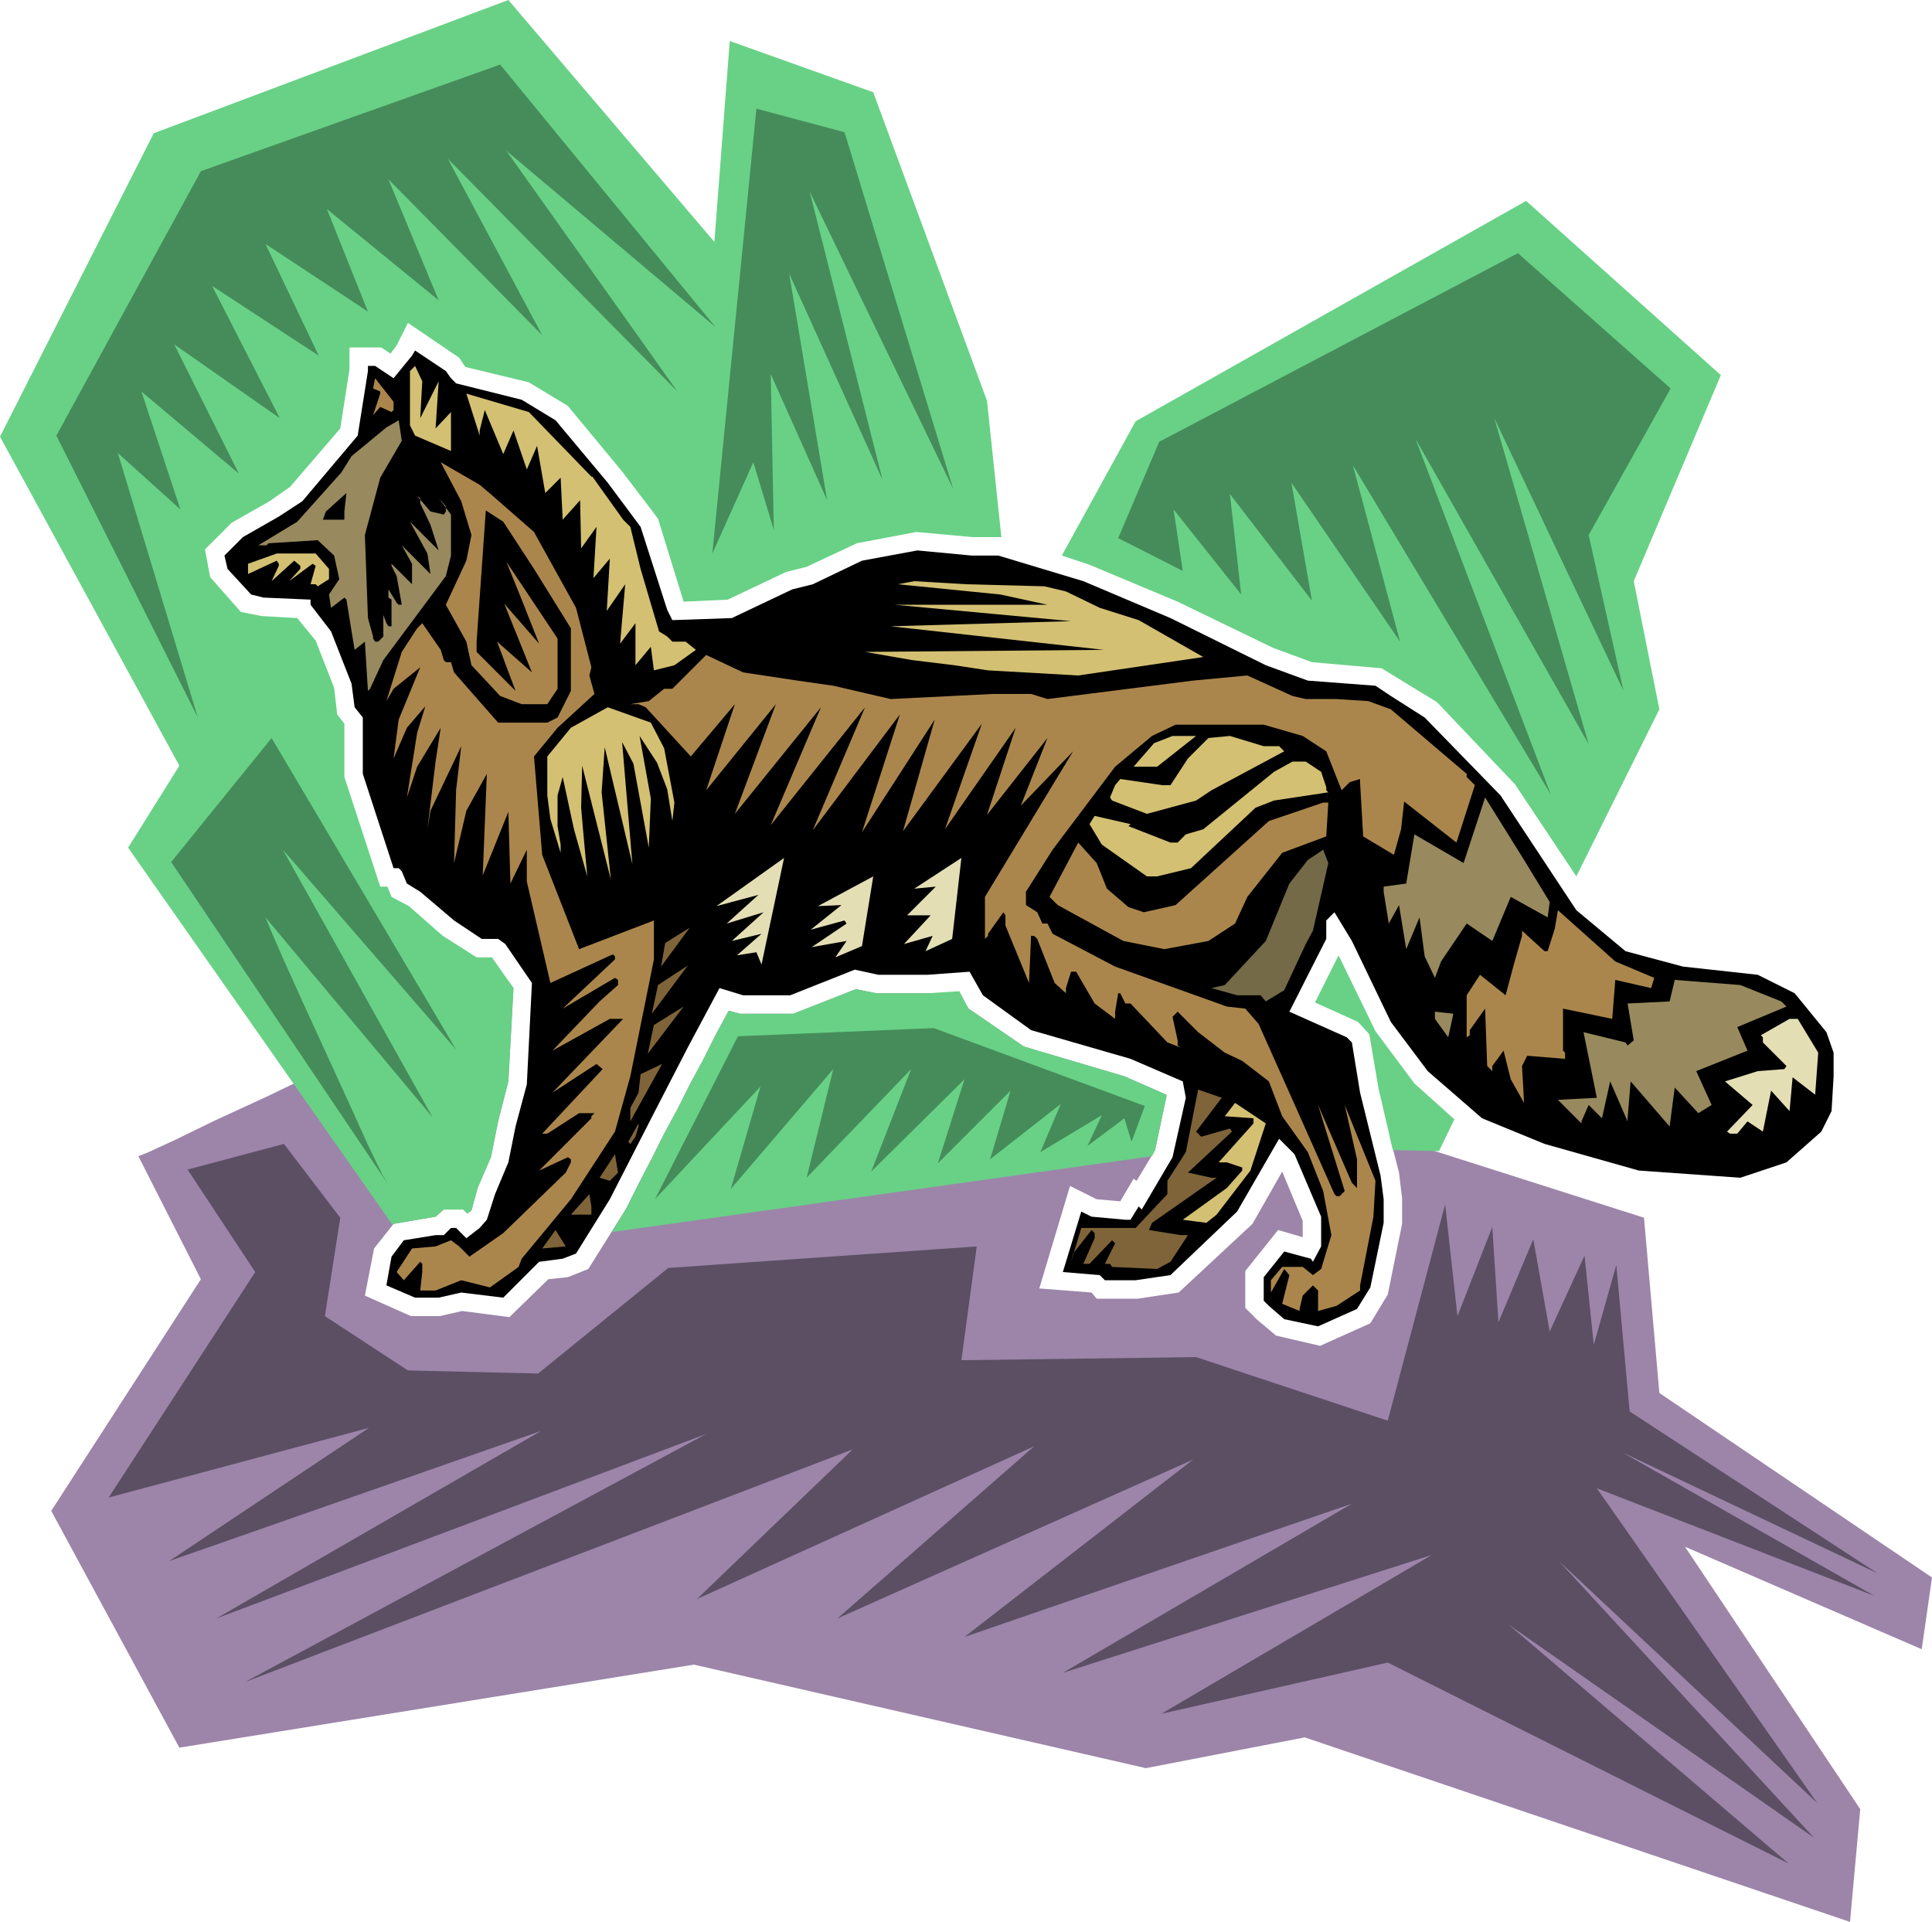
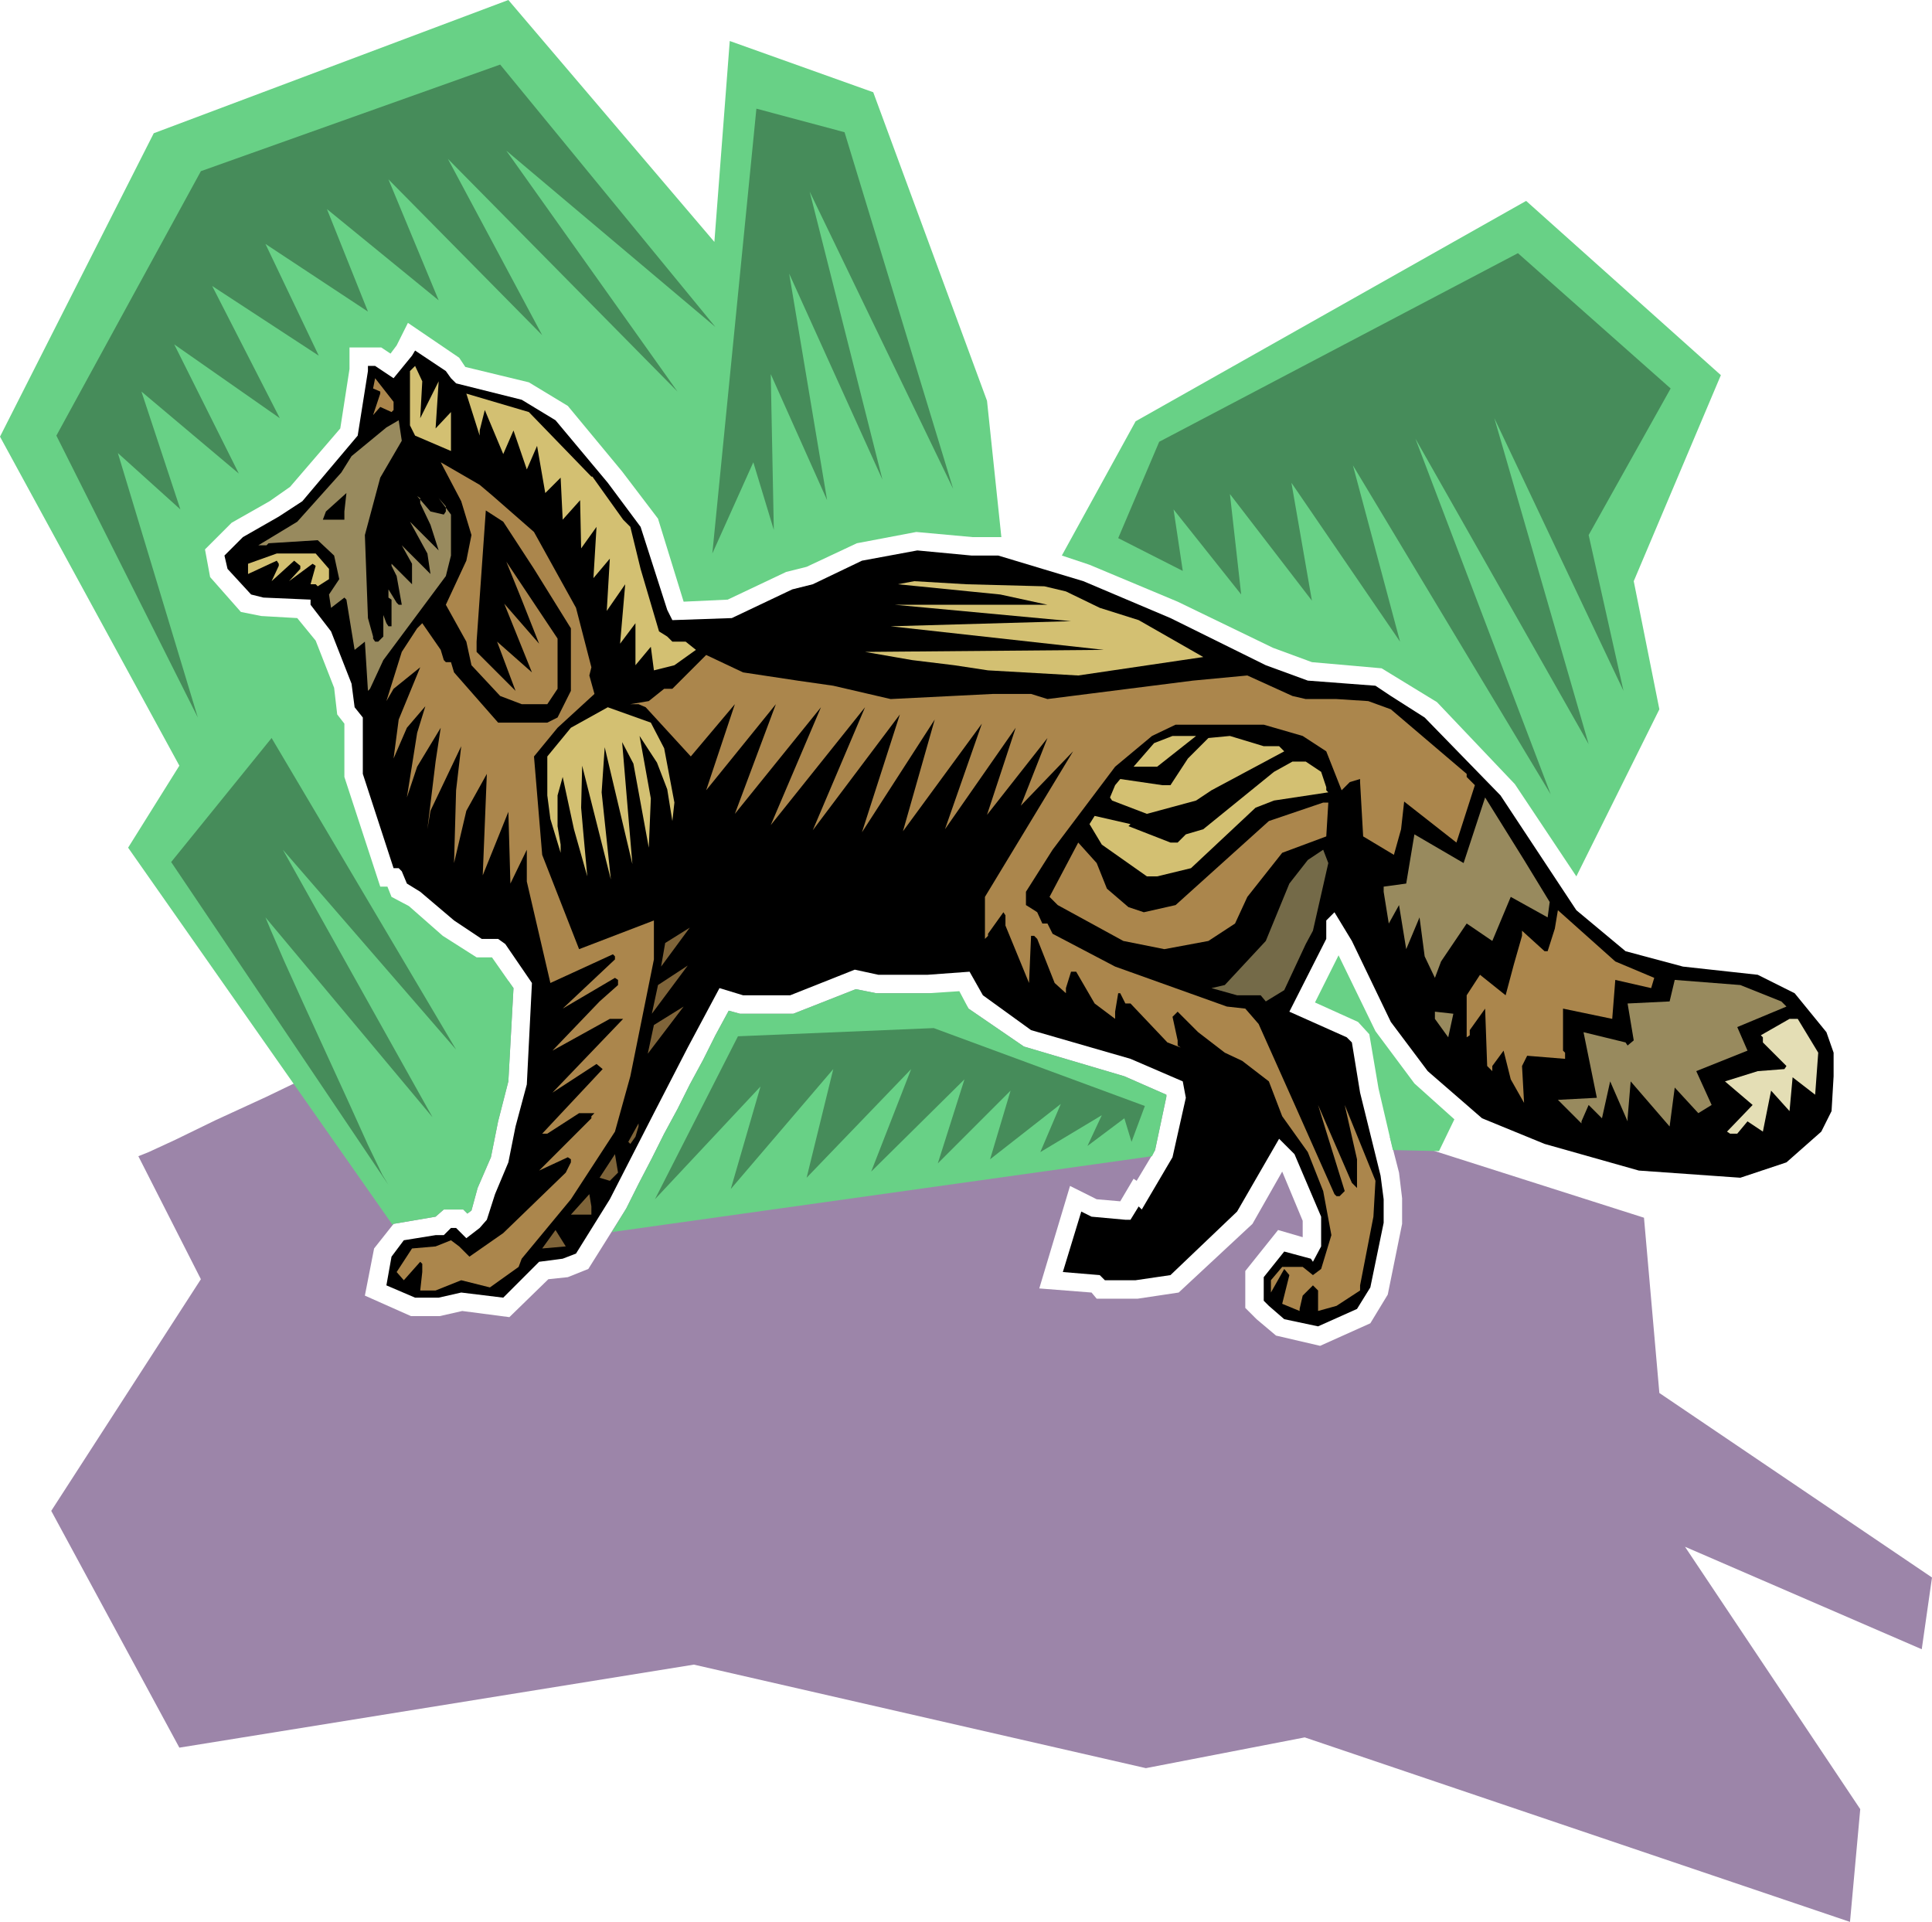
<svg xmlns="http://www.w3.org/2000/svg" fill-rule="evenodd" height="6.247in" preserveAspectRatio="none" stroke-linecap="round" viewBox="0 0 1885 1875" width="6.28in">
  <style>.pen1{stroke:none}.brush3{fill:#000}.brush4{fill:#d3c072}.brush5{fill:#ab864c}.brush6{fill:#988a5e}.brush8{fill:#e4deb5}.brush9{fill:#7f6439}</style>
  <path class="pen1" style="fill:#9c85a9" d="m914 969 27 9 4 6 54 37 98 29 41 18v2l-11 52-18 30-3-2-13 22-23-2-26-13-30 100 51 4 5 6h40l40-6 72-67 29-51 20 48v16l-24-7-32 40v36l11 11 19 16 43 10 49-22 17-28 14-69v-25l-3-25-9-35 248 79 15 171 266 180-10 70-231-100 171 256-10 110-532-180-155 30-441-101-502 81-125-231 146-226-61-120 10-4 26-12 39-19 50-23 56-27 61-29 61-29 58-28 5 7-5 91-10 39-7 35-13 30-6 22-4 3-4-4h-19l-8 7-41 7-19 24-9 46 45 20h28l22-5 46 6 38-37 19-2 20-8 37-59 12-24 13-25 12-24 13-24 12-24 13-24 12-24 13-24 11 3h52l61-24 20 4h59z" />
  <path class="pen1" d="m1124 1128-527 74 14-23 12-24 13-25 12-24 13-24 12-24 13-24 12-24 13-24 11 3h52l61-24 20 4h51l30-2 9 17 54 37 98 29 41 18v2l-11 52-3 6zm-741 67L125 827l50-80L0 426l150-296L496 0l201 236 15-196 140 50 111 301 14 133h-28l-55-5-58 11-49 23-20 5-57 27-43 2-25-81-35-46-53-64-38-23-62-15-6-9-50-34-11 22-6 8-9-6h-31v21l-9 58-49 57-20 14-37 21-26 26 5 27 30 34 20 4 35 2 18 22 18 46 3 26 7 9v52l35 107h7l4 10 17 9 33 29 33 21h15l21 30-5 91-10 39-7 35-13 30-6 22-4 3-4-4h-19l-8 7-41 7-1 1zm653-653 72-131 381-215 190 170-85 201 25 125-81 163-60-90-76-80-54-33-68-6-38-14-93-45-86-36-27-9zm383 550-15 31-45-1-14-60-9-53-11-12-42-19 23-46 36 74 38 51 39 35z" style="fill:#68d186" />
  <path class="pen1 brush3" d="m440 369 5 5 64 16 33 20 51 61 32 43 26 81 5 10 58-2 59-28 20-5 48-23 54-10 53 5h26l83 25 85 36 93 46 41 15 66 5 15 10 33 21 74 76 74 112 48 40 56 15 73 8 36 18 31 38 7 20v23l-2 34-10 20-34 30-45 15-99-7-92-26-61-25-53-46-36-48-38-79-17-28-8 8v18l-36 71 56 25 5 5 8 49 20 81 3 23v23l-13 63-13 21-38 17-33-7-15-13-5-5v-23l20-25 26 7 2 3 8-15v-29l-26-61-15-15-41 71-65 62-34 5h-30l-5-5-36-3 18-59 10 5 33 3h5l8-13 3 3 30-51 13-58-3-16-51-22-97-28-47-34-13-23-41 3h-48l-23-5-63 25h-46l-23-7-31 58-33 64-43 84-33 53-13 5-23 3-35 35-41-5-22 5h-23l-28-12 5-28 12-16 31-5h8l7-7h5l10 10 13-10 7-8 8-25 13-31 7-35 11-41 5-99-26-38-7-5h-16l-27-18-33-28-13-8-5-12-3-3h-5l-30-92v-55l-8-10-3-23-20-51-20-26v-5l-46-2-12-3-23-25-3-13 18-18 35-20 23-15 54-64 10-63v-5h7l18 12 18-22 3-5 30 20 5 7z" />
  <path class="pen1 brush4" d="m428 372-3 46 15-16v38l-35-15-5-10v-53l5-5 7 15-2 36 18-36z" />
  <path class="pen1 brush5" d="m384 400-2 2-11-5-7 8 7-21v-2l-7-3 2-10 18 23v8z" />
  <path class="pen1 brush4" d="m578 465 30 42 7 7 10 41 18 61 8 5 5 5h13l10 8-21 15-20 5-3-23-15 18v-41l-15 20 5-58-18 26 3-51-16 19 3-50-15 21-1-47-17 19-2-41-15 15-8-46-10 23-13-38-10 23-18-43-5 20v5l-13-41 61 18 61 63h1z" />
  <path class="pen1 brush6" d="m371 466-15 56 3 81 5 18v2l2 3h3l5-5v-21l3 8 2 3h3v-26l-3-2v-8l8 13 2 2h3l-5-28-5-10v-2l20 20v-20l-10-18 28 28-3-20-17-31 28 28-8-25-10-21v-5l-3-2 13 15 13 3 2-3v-5l-7-8 12 16v40l-5 20-61 82-13 28-2 2-3-48-10 8-8-49-2-2-13 10-2-13 10-15-5-23-16-15-48 3-2 2h-8l38-23 43-48 10-16 34-28 12-7 3 20-21 36z" />
  <path class="pen1 brush5" d="m481 484 40 35 41 74 15 58-2 8 5 18-36 33-23 28 8 96 36 92 73-28v38l-23 114-15 54-43 66-48 58-3 8-28 20-28-7-25 10h-15l2-18v-8l-2-2-16 18-7-8 15-23 23-2 15-6 8 6 10 10 33-23 61-59 5-10v-3l-3-2-28 13 51-51v-2l3-3h-15l-31 20h-5l59-63-6-5-43 28 69-72h-13l-56 31 46-48 18-16v-5l-3-2-51 30 51-48v-3l-2-2-61 28-23-99v-31l-16 33-2-70-25 62 4-99-20 36-12 51 2-71 5-43-30 63-3 18 8-66 5-33-23 38-10 30 10-63 8-26-18 21-13 30 5-38 21-51-26 21-7 12 15-48 15-23 5-5 18 26 3 10 2 2h5l3 10 43 49h48l10-5 13-26v-61l-36-58-30-46-17-11-9 128v10l38 38-18-48 34 30-27-67 34 39-17-43-15-37 50 75v49l-10 15h-25l-21-8-28-30-5-23-20-36 20-43 5-25-10-33-20-38 38 22 13 11z" />
  <path class="pen1 brush3" d="M336 507h-21l3-8 20-18-2 18v8z" />
  <path class="pen1 brush4" d="M321 555v10l-11 7-2-2h-5l5-18-3-2-23 17 11-12v-3l-6-5-22 20 7-15v-2l-2-3-28 13v-10l28-10h38l13 15zm698 17 21 5 33 16 38 12 63 36-122 18-88-5-33-5-41-5-46-8 233-2-208-23 176-5-172-16h149l-46-10-100-10 16-3 51 3 76 2z" />
  <path class="pen1 brush5" d="m778 664 35 5 56 13 100-5h37l16 5 142-18 53-5 44 20 13 3h30l31 2 22 8 74 63v3l8 8-18 56-51-40-3 27-7 25-30-18-3-53v-3l-10 3-8 8-15-38-23-15-38-11h-86l-23 11-36 30-61 81-26 41v13l8 5 3 2 5 11h5l5 10 61 32 109 39 18 2 13 15 38 85 36 81 2 2h3l5-5-18-58-8-26 33 76 5 5v-28l-12-53 30 74-2 35-13 67v5l-23 15-18 5v-20l-5-5-10 10-3 13v2l-17-7 7-28-5-6-13 23v-12l11-13h20l10 8 8-6 10-33-8-43-15-38-25-35-13-34-26-20-17-8-26-20-20-20-5 5 5 23v5l3 2-13-5-36-38h-5l-5-10h-2l-3 18v7l-20-15-18-31h-5l-5 16v5l-11-10-17-43-3-3h-3l-2 46-23-56v-10l-2-3-15 21v2l-3 3v-41l86-142-51 53 26-66-59 75 28-85-69 99 36-103-77 105 31-109-71 110 37-115-85 113 51-120-92 115 49-115-84 104 40-107-68 84 28-84-43 51-44-48-7-3h-8l18-3 15-12h8l33-33 36 17 53 8z" />
  <path class="pen1 brush4" d="m648 730 10 53-2 18-5-31-10-26-17-26 11 61-2 48-15-82-11-21 10 119-27-114-3 44 9 85-28-111-1 41 2 23 4 44-13-46-11-51-5 18v30l3 18v8l-10-33-3-23v-38l23-28 36-20 42 15 13 25zm481 18h-23l20-23 18-7h23l-38 30z" />
  <path class="pen1 brush4" d="m1248 728 5 5-71 38-15 10-48 13-34-13-2-3 5-12 5-6 41 6h8l17-26 20-20 21-2 33 10h15z" />
  <path class="pen1 brush4" d="m1289 753 5 15v3l2 2-53 8-18 7-63 59-33 8h-10l-44-31-12-20 5-8 35 8-2 2 41 16h7l8-8 17-5 69-56 18-10h13l15 10z" />
  <path class="pen1 brush6" d="m1512 880-2 15-36-20-18 43-22-15-3-2-25 37-6 16-10-21-5-38-13 31-7-43-10 18-5-31v-5l22-3 8-48 48 28 21-64 38 61 25 41z" />
  <path class="pen1 brush5" d="m1294 816-43 16-34 43-12 26-26 17-43 8-40-8-64-35-8-8 28-53 18 20 10 25 21 18 15 5 31-7 91-82 53-18h5l-2 33z" />
  <path class="pen1" style="fill:#746a48" d="m1281 908-7 13-21 45-18 11-5-6h-23l-25-7 13-3 40-43 23-56 18-23 15-10 5 13-15 66z" />
-   <path class="pen1 brush8" d="m743 941-5-12-19 3 24-21-29 7 31-28-36 11 31-28-41 11 66-47-22 104zm186-25-26 12 7-15-28 8 26-28h-23l28-28-21 2 46-30-9 79zm-88 7-26 11 11-16-34 6 34-23-2-3-33 9 30-24-23 1 54-29-11 68z" />
  <path class="pen1 brush5" d="m1611 964-35-8-3 38-48-10v41l2 2v6l-37-3-5 10 2 36-13-23-7-28-11 15v5l-5-5-2-56-15 21v5l-3 2v-41l13-20 25 20 8-30 8-28v-5l22 20h3l7-22 3-18 56 50 38 16-3 10z" />
  <path class="pen1 brush9" d="m642 961 29-19-35 47 6-28zm-4 39 29-18-35 46 6-28zm11-80 24-15-28 38 4-23z" />
  <path class="pen1 brush6" d="m1738 977 5 5-48 20 10 23-50 20 15 33-13 8-23-25-5 38-38-44-3 36v3l-17-39-8 36-13-13-7 16v2l-23-23 38-2-13-64 41 10 2 3 6-5-6-36 41-2 5-21 64 5 40 16zm-325 35-13-18v-7l18 2-5 23z" />
  <path class="pen1 brush3" d="m1309 1020 26 91-36-89-5-5-5 5 23 97-21-51-17-43-3-3-5 8 23 81v5l-49-114v-8l41 11 28 15z" />
  <path class="pen1 brush8" d="m1774 1027-3 41-22-17-3 33-18-20-8 40-15-10-10 12h-7l-3-2 25-26-27-23 32-10 26-2 2-3-23-23v-5l-2-2 28-16h8l20 33z" />
-   <path class="pen1 brush9" d="m615 1081 8-15 2-18 21-10-31 56v-13zm552 23 5 5 28-8 2 3-43 40 23 5h5l-63 44-3 7 31 5h7l-17 26-13 7-44-2-2-3h-5l10-20-3-3-22 23h-6l11-25v-5l-3-3-18 23-2 8 10-33h53l31-33v-13l18-28 12-61 23 8-25 33z" />
-   <path class="pen1 brush4" d="m1220 1142-33 43-10 8-23-3 43-31 15-17v-3l-15-5h-8l34-38v-5l-28-2 10-13 30 20-15 46z" />
  <path class="pen1 brush9" d="m620 1109-5 7-2-2 10-18v3l-3 10zm-25 43-10-3 15-23 3 18-8 8zm-18 33h-20l18-20 2 12v8zm-48 33 13-18 10 16-23 2z" />
  <path class="pen1" d="M379 1156 167 841l98-121 180 304-169-195 146 261-163-195 5 12 13 30 19 42 22 48 22 48 19 42 14 29 6 10zM193 700 55 425l141-258L488 63l210 256-204-172 167 235-224-227 92 172-150-152 49 118-109-89 40 100-100-66 52 109-104-68 66 129-103-72 63 126-95-80 38 115-61-55 78 258zm502-160 43-434 86 23 106 348-140-290 71 281-91-201 37 221-55-123 3 152-20-66-40 89zm396-15 40-94 350-184 149 132-80 143 34 152-126-266 92 318-169-298 132 347-193-321 46 172-106-155 20 115-80-104 11 98-66-83 9 60-63-32zm-452 645 81-159 191-8 206 76-13 35-7-23-36 27 14-30-60 36 20-47-69 54 20-67-71 71 26-82-91 90 39-100-102 106 26-106-100 117 29-100-103 110z" style="fill:#468c5a" />
-   <path class="pen1" style="fill:#5c4f64" d="m106 1461 143-220-66-100 94-25 55 72-15 96 81 53 127 3 127-103 301-21-15 111 229-3 187 62 56-211 12 109 34-87 6 93 34-81 16 90 34-74 9 87 22-78 13 143 242 158-249-118 246 140-271-105 215 307-252-236 249 270-298-208 273 233-391-196-221 50 264-155-360 115 282-165-378 130 223-173-347 155 192-168-329 149 152-146-593 227 450-242-478 180 317-183-363 127 195-130-254 68z" />
</svg>